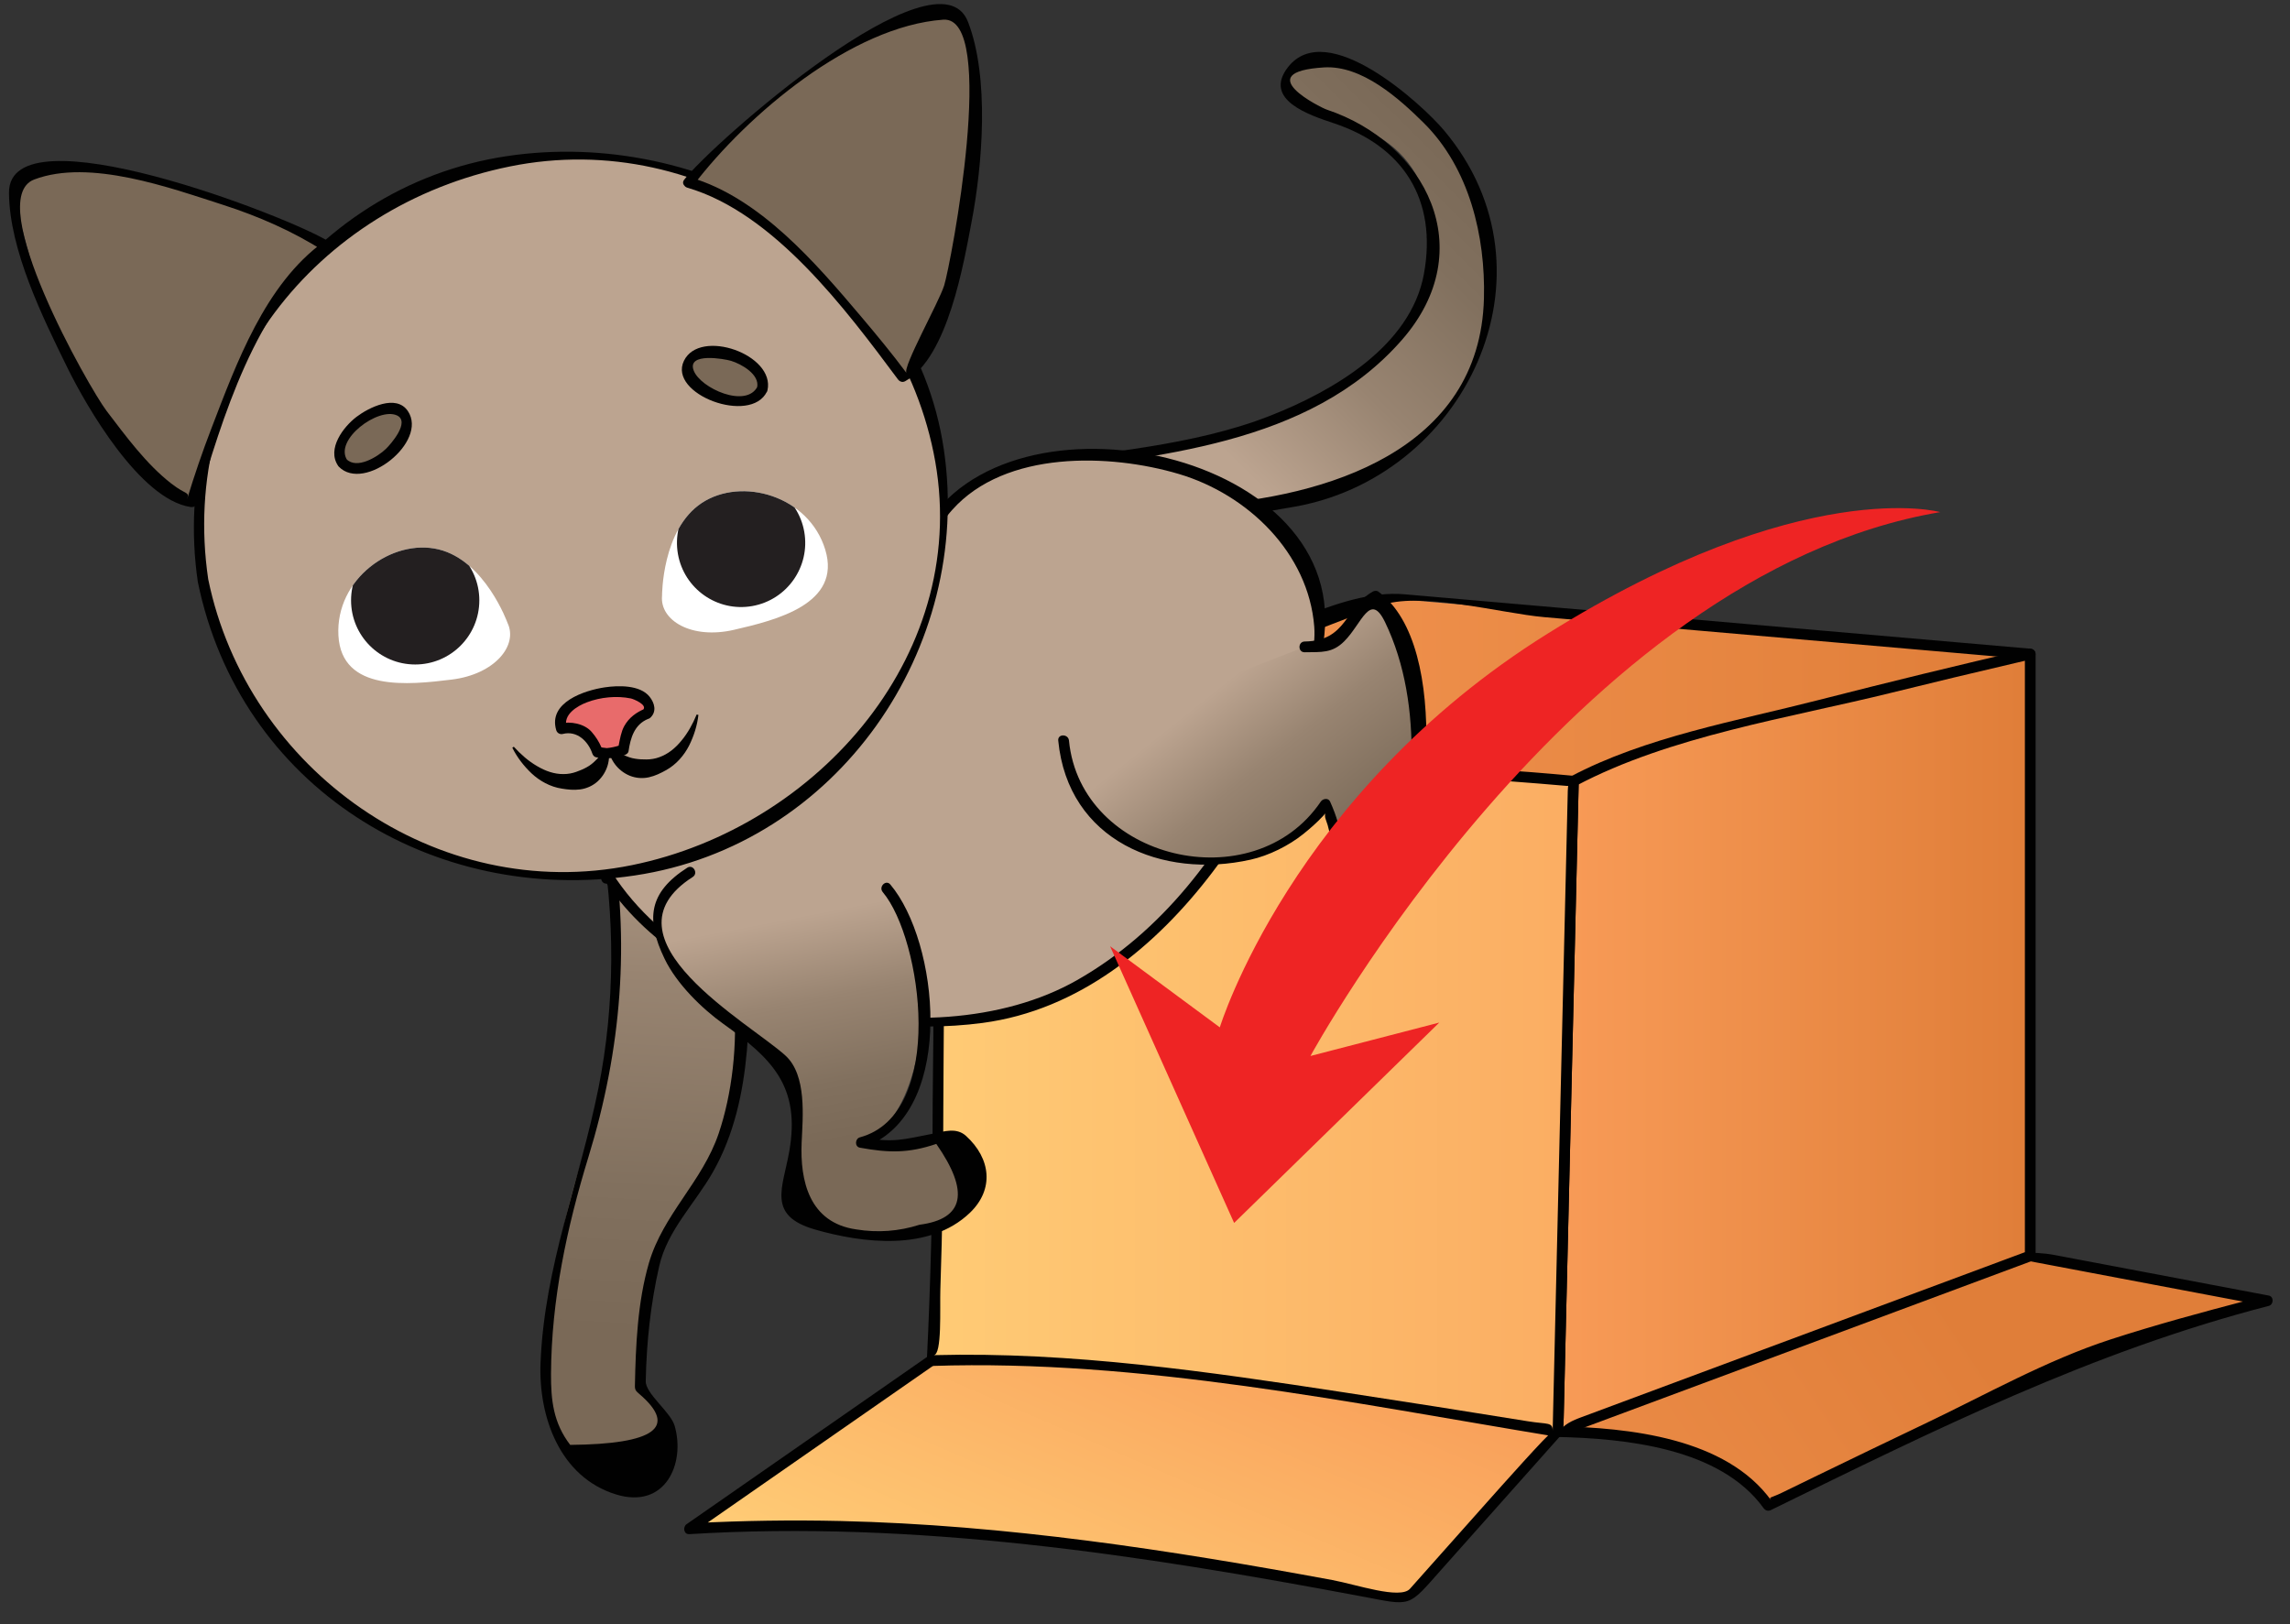
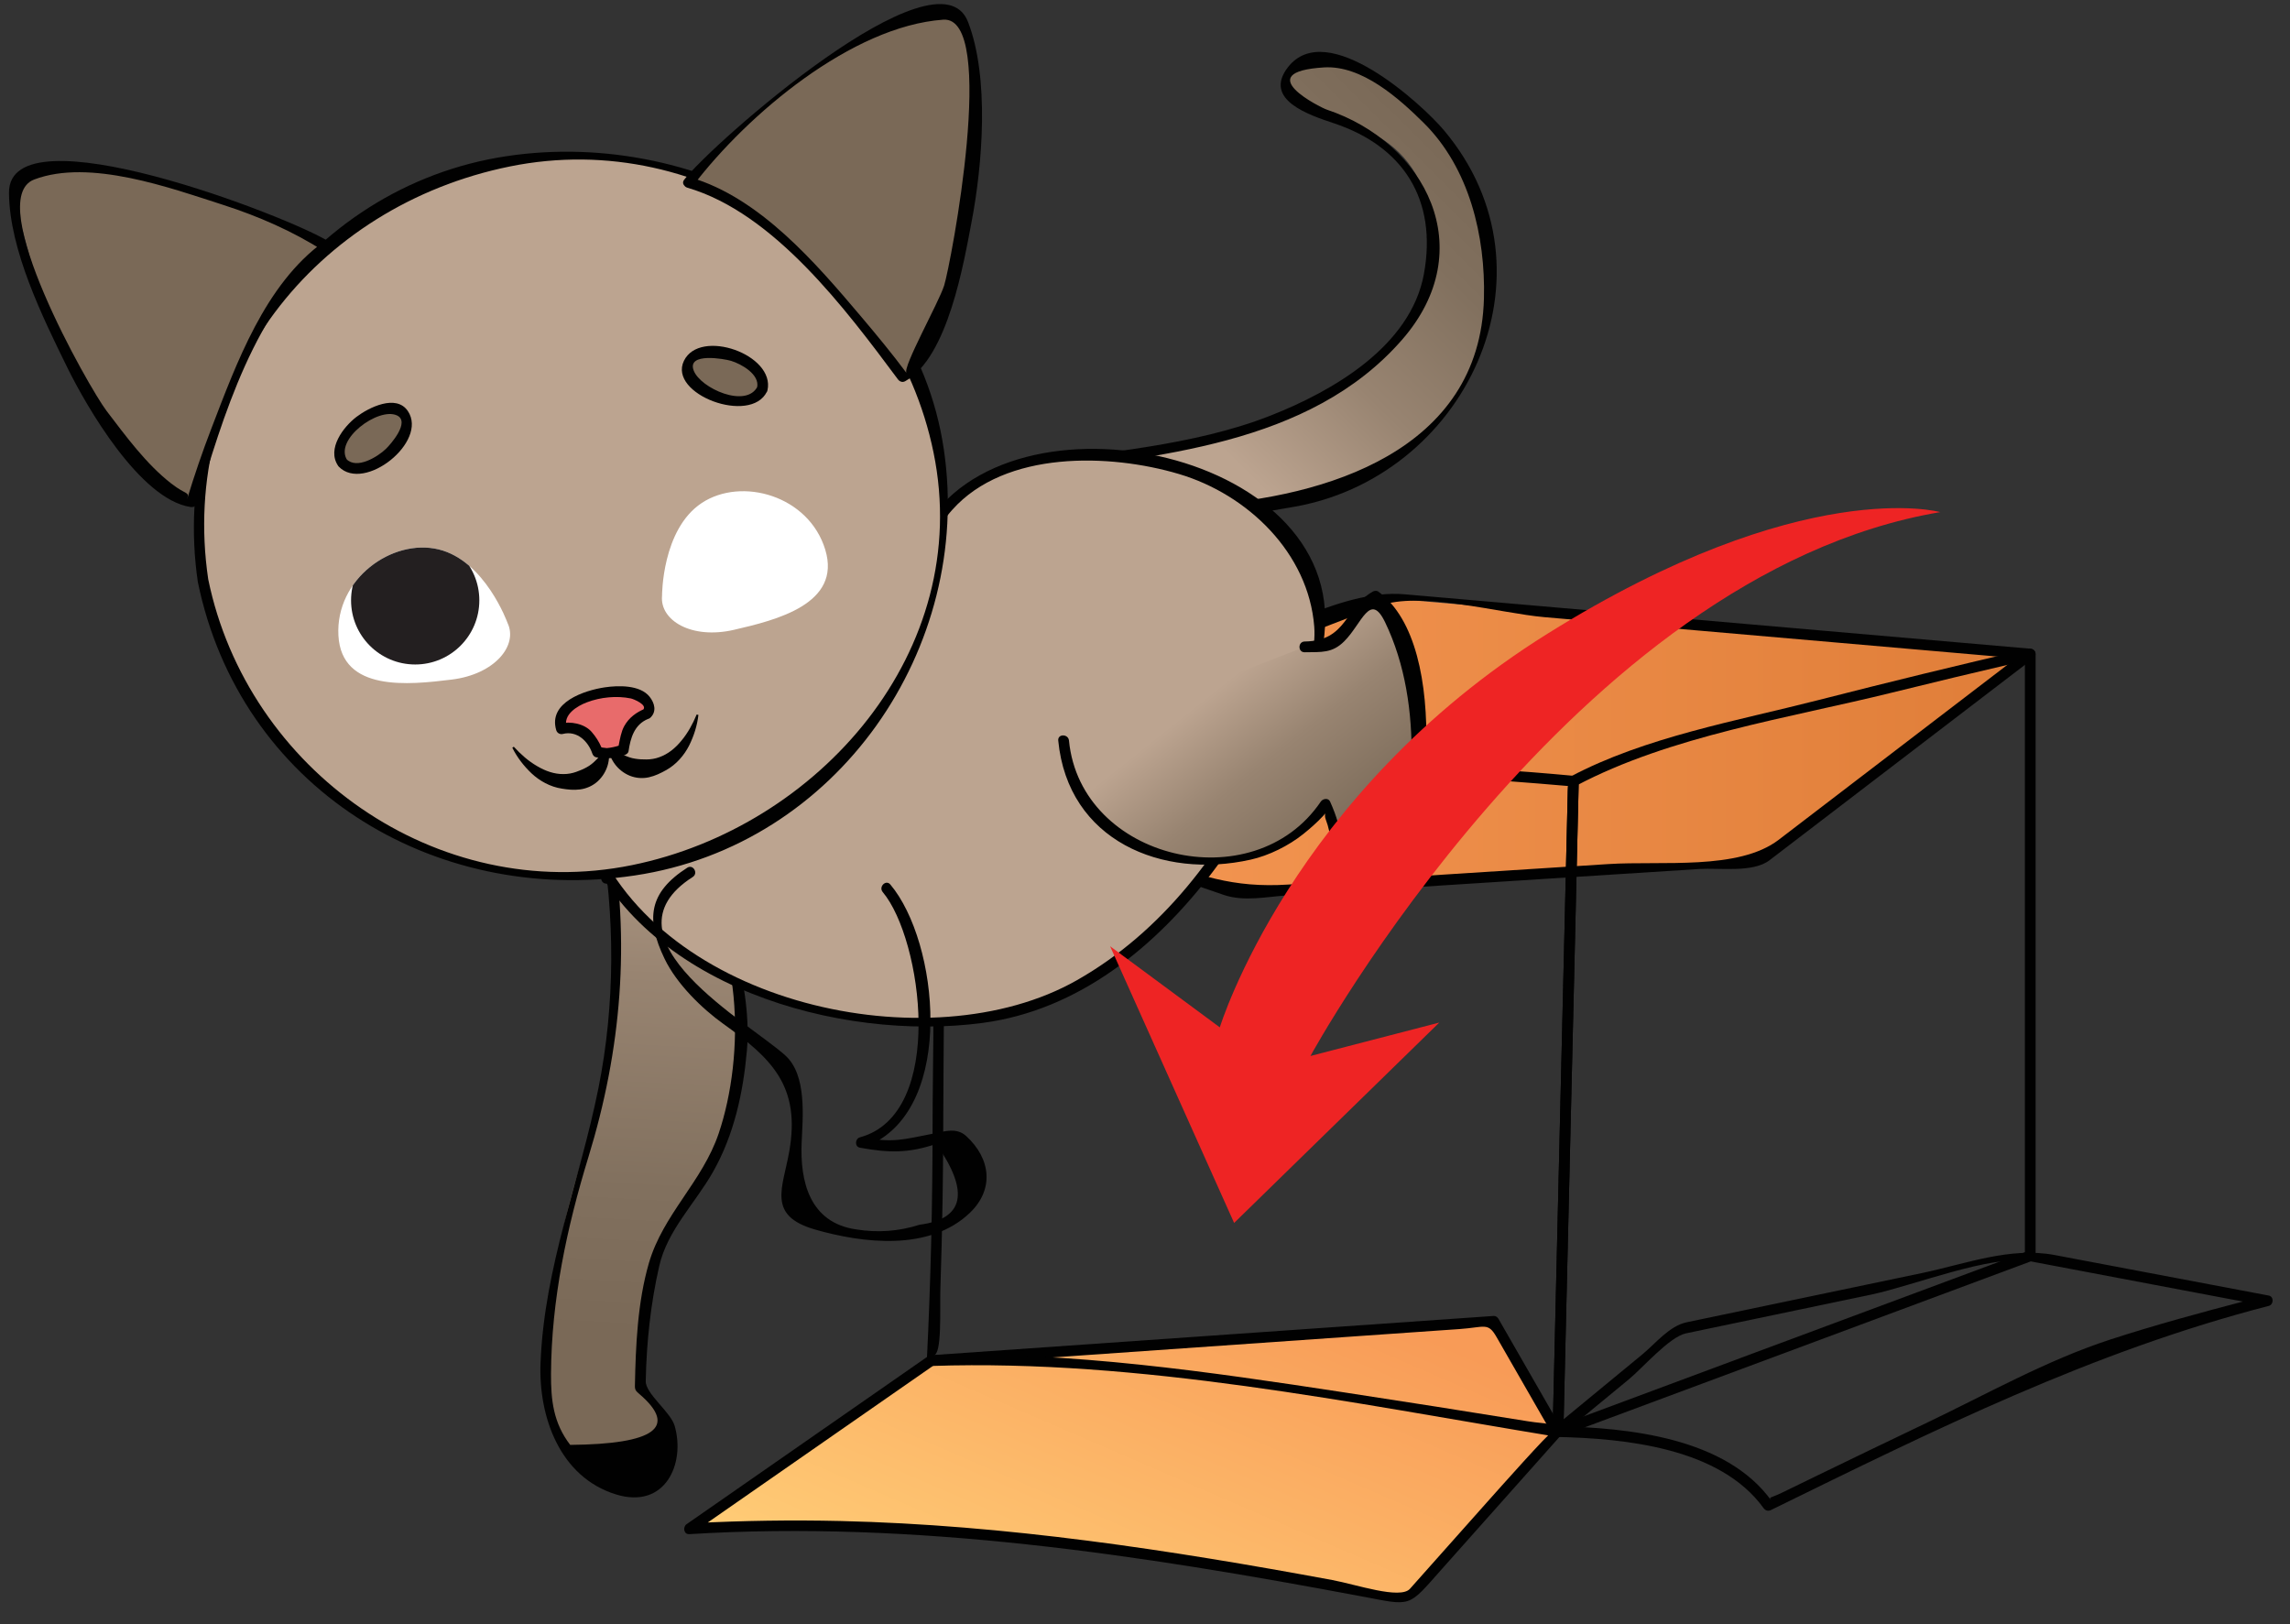
<svg xmlns="http://www.w3.org/2000/svg" xmlns:xlink="http://www.w3.org/1999/xlink" version="1.1" id="Layer_1" x="0px" y="0px" width="160px" height="113.47px" viewBox="0 0 160 113.47" enable-background="new 0 0 160 113.47" xml:space="preserve">
  <rect x="0" y="0" width="160" height="113.47" fill="#333333" stroke="none" />
  <g>
    <g>
      <g>
        <linearGradient id="SVGID_1_" gradientUnits="userSpaceOnUse" x1="85.639" y1="127" x2="138.147" y2="91.739">
          <stop offset="0" style="stop-color:#F89B57" />
          <stop offset="0.982" style="stop-color:#E07E39" />
        </linearGradient>
-         <path fill="url(#SVGID_1_)" d="M108.789,100.027c0,0,5.299,0.064,9.254,1.436c3.957,1.371,5.5,3.723,5.5,3.723     s20.521-10.057,24.008-11.23c3.488-1.176,10.865-3.07,10.865-3.07l-16.564-3.135l-24.344,5.094L108.789,100.027z" />
        <g>
          <path fill="#010101" d="M108.789,100.402c4.77,0.104,11.391,0.764,14.43,4.973c0.127,0.175,0.316,0.231,0.514,0.135      c11.418-5.593,22.432-11.077,34.783-14.264c0.346-0.089,0.373-0.652,0-0.723c-4.986-0.944-9.975-1.888-14.961-2.832      c-3.109-0.588-6.215,0.62-9.281,1.262c-5.477,1.146-10.955,2.293-16.434,3.438c-1.201,0.252-2.178,1.489-3.088,2.24      c-2.076,1.71-4.152,3.42-6.229,5.13c-0.373,0.309,0.162,0.836,0.531,0.531c1.582-1.304,3.162-2.606,4.744-3.909      c0.984-0.811,2.84-2.976,4.004-3.22c4.313-0.902,8.625-1.804,12.938-2.706c2.848-0.597,8.457-2.83,11.084-2.333      c4.512,0.854,9.025,1.708,13.537,2.563c0.781,0.147,1.563,0.295,2.346,0.443c0.932,0.177,0.547-0.593-0.598-0.293      c-3.238,0.847-6.473,1.722-9.658,2.756c-4.447,1.444-8.715,3.858-12.922,5.864c-2.586,1.233-5.166,2.48-7.742,3.73      c-0.764,0.37-1.525,0.741-2.285,1.112c-0.836,0.408-0.945,0.265-0.732,0.562c-3.188-4.413-9.984-5.101-14.98-5.21      C108.305,99.642,108.307,100.392,108.789,100.402z" />
        </g>
      </g>
      <g>
        <linearGradient id="SVGID_2_" gradientUnits="userSpaceOnUse" x1="72.74" y1="116.691" x2="85.487" y2="87.213">
          <stop offset="0" style="stop-color:#FFCC76" />
          <stop offset="1" style="stop-color:#F89B57" />
        </linearGradient>
        <path fill="url(#SVGID_2_)" d="M65.065,95.064l39.298-2.742l4.426,7.705l-10.461,11.754c0,0-12.877-2.613-25.483-4.18     c-12.607-1.566-24.68-0.783-24.68-0.783L65.065,95.064z" />
        <g>
          <path fill="#010101" d="M65.065,95.439c9.991-0.697,19.981-1.395,29.972-2.092c2.313-0.161,4.627-0.322,6.939-0.483      c1.777-0.124,1.982-0.493,2.586,0.557c1.279,2.229,2.559,4.456,3.838,6.684c-0.07-0.125-3.748,4.008-4.455,4.802      c-1.811,2.035-3.621,4.07-5.432,6.104c-0.682,0.766-3.777-0.307-5.426-0.611c-11.369-2.104-22.8-3.856-34.377-4.125      c-3.396-0.079-6.802-0.026-10.195,0.148c-0.219,0.012-0.378,0.87,0.61,0.183c1.123-0.781,2.247-1.563,3.37-2.344      c4.253-2.958,8.506-5.916,12.759-8.873c0.394-0.274,0.02-0.925-0.379-0.648c-5.633,3.918-11.267,7.836-16.9,11.754      c-0.282,0.196-0.212,0.724,0.189,0.699c15.793-0.972,31.465,1.435,46.942,4.343c3.602,0.677,3.209,0.822,5.637-1.906      c2.77-3.112,5.541-6.225,8.311-9.337c0.113-0.128,0.146-0.302,0.059-0.455c-1.475-2.568-2.951-5.137-4.426-7.705      c-0.063-0.108-0.195-0.194-0.324-0.186c-13.1,0.914-26.198,1.828-39.298,2.742C64.586,94.723,64.583,95.474,65.065,95.439z" />
        </g>
      </g>
      <g>
        <linearGradient id="SVGID_3_" gradientUnits="userSpaceOnUse" x1="63.523" y1="52.099" x2="141.852" y2="52.099">
          <stop offset="0" style="stop-color:#F89B57" />
          <stop offset="0.982" style="stop-color:#E07E39" />
        </linearGradient>
        <polygon fill="url(#SVGID_3_)" points="63.522,54.58 96.785,41.781 141.852,45.699 123.074,60.064 86.322,62.416    " />
        <g>
          <path fill="#010101" d="M63.622,54.941c10.915-4.2,21.829-8.399,32.743-12.599c2.807-1.08,8.484,0.514,11.52,0.778      c7.91,0.688,15.818,1.375,23.729,2.063c2.693,0.234,5.387,0.468,8.08,0.703c0.635,0.055,1.27,0.11,1.902,0.166      c-0.059-0.005,0.256-0.822-0.92,0.078c-5.467,4.182-10.934,8.365-16.4,12.547c-2.813,2.152-8.146,1.457-11.916,1.698      c-7.445,0.477-14.893,0.953-22.34,1.43c-3.943,0.252-6.203-0.646-10.063-1.973c-5.445-1.871-10.89-3.743-16.334-5.614      c-0.458-0.157-0.654,0.567-0.199,0.724c7.353,2.527,14.706,5.054,22.058,7.581c1.447,0.497,3.029,0.129,4.539,0.032      c4.893-0.313,9.787-0.626,14.68-0.939c4.678-0.3,9.357-0.599,14.035-0.898c1.377-0.088,3.732,0.281,4.898-0.611      c6.137-4.694,12.273-9.389,18.408-14.083c0.299-0.228,0.201-0.665-0.189-0.699c-14.576-1.267-29.154-2.535-43.732-3.802      c-4.555-0.396-10.262,3.294-14.396,4.885c-6.766,2.604-13.533,5.208-20.3,7.811C62.976,54.39,63.17,55.115,63.622,54.941z" />
        </g>
      </g>
      <g>
        <linearGradient id="SVGID_4_" gradientUnits="userSpaceOnUse" x1="108.856" y1="72.863" x2="141.852" y2="72.863">
          <stop offset="0" style="stop-color:#F89B57" />
          <stop offset="0.982" style="stop-color:#E07E39" />
        </linearGradient>
-         <path fill="url(#SVGID_4_)" d="M109.93,54.58l-1.074,45.448l32.996-12.277V45.699C141.852,45.699,114.49,51.967,109.93,54.58z" />
        <g>
          <path fill="#010101" d="M109.555,54.58c-0.357,15.149-0.715,30.298-1.074,45.448c-0.006,0.229,0.246,0.446,0.475,0.361      c11-4.092,21.998-8.185,32.996-12.277c0.158-0.059,0.275-0.184,0.275-0.361c0-14.018,0-28.034,0-42.051      c0-0.252-0.238-0.416-0.475-0.362c-4.938,1.134-9.859,2.339-14.768,3.594c-5.65,1.444-12.045,2.568-17.244,5.325      c-0.426,0.227-0.047,0.874,0.379,0.647c6.582-3.491,14.934-4.741,22.102-6.517c2.895-0.717,5.797-1.41,8.699-2.087      c1.217-0.283,0.557-0.1,0.557-0.479c0,0.713,0,1.427,0,2.14c0,13.02,0,26.041,0,39.061c0,0.827-0.02,0.478,0.139,0.419      c-0.631,0.234-1.262,0.469-1.891,0.704c-3.137,1.166-6.271,2.333-9.408,3.5c-6.662,2.479-13.324,4.957-19.986,7.437      c-1.697,0.632-1.107,1.262-1.076-0.023c0.059-2.49,0.117-4.979,0.176-7.47c0.186-7.811,0.369-15.621,0.555-23.433      c0.107-4.524,0.213-9.05,0.32-13.575C110.316,54.096,109.566,54.097,109.555,54.58z" />
        </g>
      </g>
      <g>
        <linearGradient id="SVGID_5_" gradientUnits="userSpaceOnUse" x1="63.523" y1="76.781" x2="137.274" y2="76.781">
          <stop offset="0" style="stop-color:#FFCC76" />
          <stop offset="1" style="stop-color:#F89B57" />
        </linearGradient>
-         <path fill="url(#SVGID_5_)" d="M63.522,54.58c0,0,13.412-1.045,24.409-1.045c11,0,21.998,1.045,21.998,1.045l-1.074,45.448     c0,0-19.045-3.135-27.896-4.18c-8.853-1.045-15.828-0.783-15.828-0.783S66.741,62.938,63.522,54.58z" />
        <g>
          <path fill="#010101" d="M63.522,54.955c10.034-0.771,20.11-1.204,30.173-0.959c5.271,0.128,10.543,0.46,15.797,0.919      c0.354,0.031,0.068-0.588,0.047,0.346c-0.023,0.988-0.047,1.977-0.07,2.965c-0.318,13.498-0.639,26.995-0.957,40.493      c-0.01,0.427-0.02,0.854-0.029,1.28c0.016-0.659-0.352-0.469-1.713-0.689c-4.275-0.693-8.553-1.365-12.834-2.018      c-9.504-1.448-19.057-2.857-28.699-2.606c0.593-0.015,0.422-3.287,0.465-4.58c0.142-4.234,0.207-8.47,0.207-12.706      c0-7.361,0.469-15.861-2.024-22.919c-0.16-0.453-0.885-0.258-0.724,0.199c2.583,7.313,1.998,16.192,1.998,23.832      c0,5.518-0.13,11.043-0.402,16.554c-0.01,0.199,0.178,0.382,0.375,0.375c14.58-0.478,29.292,2.594,43.624,4.949      c0.242,0.04,0.469-0.099,0.475-0.361c0.359-15.149,0.717-30.299,1.074-45.448c0.006-0.218-0.176-0.356-0.375-0.375      c-15.449-1.438-30.951-1.188-46.407,0C63.043,54.241,63.04,54.992,63.522,54.955z" />
        </g>
      </g>
    </g>
    <g>
      <g>
        <linearGradient id="SVGID_6_" gradientUnits="userSpaceOnUse" x1="104.209" y1="8.639" x2="84.009" y2="28.471" gradientTransform="matrix(1 -0.015 0.015 1 -1.421 2.554)">
          <stop offset="0.045" style="stop-color:#7A6957" />
          <stop offset="0.282" style="stop-color:#81705E" />
          <stop offset="0.632" style="stop-color:#988471" />
          <stop offset="0.982" style="stop-color:#BCA490" />
        </linearGradient>
        <path fill="url(#SVGID_6_)" d="M71.456,32.767c0,0,4.582-0.62,13.19-2.219c8.607-1.599,16.418-7.41,15.387-14.924     c-1.031-7.516-7.635-6.864-9.682-8.67c-2.047-1.807,1.768-4.619,7.34-0.478s7.711,12.005,5.602,18.282S94.631,34.99,87.107,35.47     c-7.522,0.481-7.522,0.481-7.522,0.481l-2.935-2.803L71.456,32.767z" />
        <g>
          <path fill="#010101" d="M71.556,33.129c9.176-1.263,19.925-1.963,26.407-9.393c5.51-6.313,1.656-13.773-5.279-16.083      c-0.385-0.128-5.42-2.622-0.176-2.943c2.648-0.162,5.246,2.174,6.963,3.874c3.195,3.165,4.32,7.924,4.211,12.26      c-0.273,10.664-11.074,13.899-19.742,14.454c-3.379,0.216-3.703,0.757-5.869-1.312c-1.916-1.829-3.96-1.399-6.615-1.594      c-0.483-0.035-0.479,0.715,0,0.75c1.046,0.077,4.37-0.263,5.092,0.426c0.738,0.706,1.946,2.471,2.938,2.744      c2.942,0.809,7.722-0.385,10.671-0.856c12.139-1.936,19.148-16.352,10.727-26.357c-1.527-1.813-8.176-7.92-10.9-4.398      c-1.758,2.273,1.498,3.34,3.215,3.912c4.82,1.606,7.236,5.303,6.291,10.515c-0.92,5.076-6.402,8.214-10.74,9.919      c-5.342,2.099-11.711,2.576-17.392,3.357C70.879,32.471,71.083,33.194,71.556,33.129z" />
        </g>
      </g>
      <g>
        <linearGradient id="SVGID_7_" gradientUnits="userSpaceOnUse" x1="44.386" y1="93.243" x2="47.43" y2="50.629" gradientTransform="matrix(1 -0.015 0.015 1 -1.421 2.554)">
          <stop offset="0.045" style="stop-color:#7A6957" />
          <stop offset="0.282" style="stop-color:#81705E" />
          <stop offset="0.632" style="stop-color:#988471" />
          <stop offset="0.982" style="stop-color:#BCA490" />
        </linearGradient>
        <path fill="url(#SVGID_7_)" d="M42.313,58.059c0,0,2.203,12.088-0.97,20.951s-3.256,15.66-3.217,18.23     c0.038,2.572,2.29,5.658,4.141,6.549c1.85,0.893,5.325-0.08,4.919-2.645s-2.452-4.188-2.452-4.188s0.047-9.184,2.396-11.791     c2.348-2.605,6.104-9.275,4.155-16.775c-1.949-7.5-3.983-8.387-3.983-8.387l-4.939,1.359" />
        <g>
          <path fill="#010101" d="M41.951,58.158c1.028,5.866,1.031,12.031-0.137,17.863c-1.311,6.546-3.771,12.407-4.047,19.187      c-0.154,3.775,1.339,8.002,5.277,9.212c3.437,1.056,4.857-2.156,4.093-4.795c-0.28-0.968-2.037-2.241-2.02-3.12      c0.053-2.707,0.341-5.409,0.944-8.049c0.571-2.503,2.509-4.374,3.752-6.566c1.476-2.6,2.11-5.534,2.372-8.479      c0.368-4.152-1.217-10.354-4.27-13.416c-1.14-1.143-4.377,0.656-5.652,1.008c-0.466,0.128-0.268,0.852,0.199,0.723      c1.326-0.364,4.276-1.848,5.174-0.948c4.392,4.403,4.391,13.039,2.583,18.403c-1.144,3.395-3.889,5.657-4.882,9.076      c-0.792,2.729-0.922,5.761-0.977,8.583c-0.006,0.298,0.099,0.375,0.324,0.572c2.686,2.311,1.071,3.492-4.844,3.545      c-1.187-1.544-1.35-3.147-1.341-4.964c0.024-5.158,1.105-10.229,2.611-15.139c2.317-7.554,2.936-15.06,1.564-22.895      C42.591,57.483,41.868,57.686,41.951,58.158L41.951,58.158z" />
        </g>
      </g>
      <g>
        <path fill="#BCA490" d="M41.055,58.467c0,0,4.588,11.869,22.234,12.889c17.647,1.021,24.742-15.616,28.285-24.301     s-8.539-18.238-20.603-14.383c-12.064,3.855-3.078,15.107-17.532,18.813c-14.451,3.707-8.43,1.229-8.43,1.229L41.055,58.467z" />
        <g>
          <path fill="#010101" d="M40.693,58.566c4.163,10.354,17.938,14.24,27.958,12.908c6.729-0.894,12.12-5.337,16.093-10.573      c3.367-4.441,7.529-11.393,7.832-17.117c0.684-12.958-23.853-17.265-28.553-5.699c-1.155,2.842-1.571,5.899-3.221,8.534      c-2.873,4.587-10.21,5.317-15.063,6.296c-1.534,0.309-2.227,0.86-0.659,0.172c-0.313-0.563-0.559-0.584-0.739-0.063      c-0.455,0.662-0.909,1.323-1.364,1.984c-0.749,1.089-1.498,2.179-2.247,3.268c-0.275,0.4,0.375,0.774,0.647,0.379      c1.318-1.918,2.637-3.836,3.955-5.753c0.176-0.256-0.12-0.678-0.423-0.551c-0.435,0.182-1.679,0.546-1.496,1.214      c0.365,1.327,7.816-1.138,8.354-1.271c5.238-1.293,9.269-3.188,11.203-8.458c1.068-2.911,1.41-5.8,3.563-8.213      c3.716-4.166,11.005-3.937,15.829-2.506c4.824,1.432,9.059,5.524,9.463,10.666c0.246,3.116-2.127,6.86-3.443,9.571      c-2.98,6.142-7.131,11.725-13.149,15.141c-10.311,5.852-29.07,1.682-33.817-10.129C41.238,57.924,40.513,58.117,40.693,58.566z" />
        </g>
      </g>
      <g>
        <g>
          <ellipse transform="matrix(-0.985 0.174 -0.174 -0.985 85.421 64.609)" fill="#BCA490" cx="39.885" cy="36.04" rx="26.096" ry="25.152" />
          <g>
            <path fill="#010101" d="M13.824,40.67c2.934,14.292,16.375,22.619,30.527,20.501c14.18-2.121,23.641-15.903,21.595-29.762       c-2.13-14.43-16.987-22.526-30.528-20.501C21.239,13.03,11.778,26.813,13.824,40.67c0.071,0.477,0.793,0.273,0.724-0.199       c-2.07-14.021,7.457-26.072,21.07-28.839c13.641-2.773,26.869,6.648,29.605,19.977c2.85,13.88-8.046,26.193-21.071,28.84       c-13.641,2.771-26.869-6.648-29.604-19.978C14.45,39.998,13.727,40.198,13.824,40.67z" />
          </g>
        </g>
        <g>
          <path fill="#7A6957" d="M22.808,17.216c0,0-5.62-3.699-14.145-4.963c-8.523-1.264-7.637,1.346-7.637,1.346      s1.638,9.29,6.104,15.313c4.466,6.024,6.278,6.151,6.278,6.151S17.724,20.465,22.808,17.216z" />
          <g>
            <path fill="#010101" d="M22.997,16.892c-2.671-1.714-22.418-9.36-22.369-3.418c0.033,4,2.352,8.696,4.072,12.201       c1.338,2.726,5.082,9.219,8.609,9.749c0.206,0.031,0.397-0.049,0.461-0.262c1.745-5.83,4.103-13.897,9.226-17.622       c0.387-0.281,0.013-0.933-0.379-0.647c-4.113,2.99-6.097,8.49-7.857,13.068c-0.625,1.624-1.188,3.275-1.694,4.938       c0.179-0.587,0-0.258-1.1-1.114c-1.758-1.366-3.186-3.328-4.512-5.064c-1.24-1.624-8.704-14.8-5.062-16.179       c3.873-1.467,9.505,0.586,13.229,1.784c2.407,0.774,4.857,1.84,6.997,3.214C23.027,17.802,23.402,17.152,22.997,16.892z" />
          </g>
        </g>
        <g>
          <path fill="#7A6957" d="M48.124,12.751c0,0,4.016-5.396,11.594-9.499c7.576-4.104,7.635-1.346,7.635-1.346      s1.639,9.288-0.499,16.476c-2.139,7.188-3.795,7.928-3.795,7.928S54.011,14.067,48.124,12.751z" />
          <g>
            <path fill="#010101" d="M48.448,12.941C52.229,7.987,59.522,1.83,65.903,1.375c3.839-0.274,0.523,17.115,0.064,18.574       c-0.374,1.19-2.923,5.718-2.632,6.11c-1.011-1.358-2.092-2.665-3.186-3.957c-3.154-3.728-7.061-8.29-11.927-9.712       c-0.465-0.136-0.663,0.588-0.199,0.724c6.058,1.771,11.065,8.492,14.71,13.386c0.124,0.167,0.319,0.242,0.513,0.134       c2.996-1.658,4.102-8.344,4.634-11.112c0.764-3.979,1.268-10.097-0.249-14C65.524-3.904,49.67,10.112,47.8,12.562       C47.507,12.947,48.159,13.32,48.448,12.941z" />
          </g>
        </g>
        <g>
          <ellipse transform="matrix(-0.777 0.629 -0.629 -0.777 65.581 38.046)" fill="#7A6957" cx="26.057" cy="30.629" rx="2.726" ry="1.522" />
          <g>
            <path fill="#010101" d="M23.673,32.609c1.788,1.82,6.25-1.755,4.826-3.884c-0.818-1.223-2.756-0.233-3.587,0.399       c-0.923,0.703-2.084,2.23-1.297,3.409c0.267,0.4,0.917,0.025,0.647-0.379c-0.954-1.428,2.176-3.726,3.47-3.129       c0.947,0.436-0.423,2.006-0.77,2.34c-0.572,0.55-2.03,1.455-2.758,0.714C23.864,31.733,23.334,32.264,23.673,32.609z" />
          </g>
        </g>
        <g>
          <defs>
            <path id="SVGID_8_" d="M35.46,43.524c0,0-1.564-4.353-4.815-5.137c-3.252-0.784-7.217,2.07-7,6.022       c0.22,3.952,4.903,3.445,7.919,3.074C34.576,47.112,36.213,45.09,35.46,43.524z" />
          </defs>
          <use xlink:href="#SVGID_8_" overflow="visible" fill="#FFFFFF" />
          <clipPath id="SVGID_9_">
            <use xlink:href="#SVGID_8_" overflow="visible" />
          </clipPath>
          <g clip-path="url(#SVGID_9_)">
            <circle fill="#231F20" cx="29.009" cy="41.948" r="4.481" />
          </g>
        </g>
        <g>
          <ellipse transform="matrix(0.946 0.326 -0.326 0.946 11.325 -15.073)" fill="#7A6957" cx="50.684" cy="26.289" rx="2.724" ry="1.52" />
          <g>
            <path fill="#010101" d="M52.936,26.986c-0.771,1.589-4.008,0.142-4.472-1.105c-0.476-1.281,2.166-0.804,2.614-0.668       c0.704,0.213,2.026,0.945,1.82,1.863c-0.105,0.471,0.618,0.671,0.724,0.199c0.562-2.504-4.726-4.365-5.837-2.063       c-1.127,2.334,4.662,4.493,5.799,2.153C53.794,26.932,53.147,26.551,52.936,26.986z" />
          </g>
        </g>
        <g>
          <defs>
            <path id="SVGID_10_" d="M46.257,41.621c0,0-0.018-4.625,2.768-6.473c2.789-1.849,7.492-0.523,8.637,3.266       c1.147,3.787-3.429,4.914-6.388,5.595C48.313,44.69,46.085,43.349,46.257,41.621z" />
          </defs>
          <use xlink:href="#SVGID_10_" overflow="visible" fill="#FFFFFF" />
          <clipPath id="SVGID_11_">
            <use xlink:href="#SVGID_10_" overflow="visible" />
          </clipPath>
          <g clip-path="url(#SVGID_11_)">
-             <path fill="#231F20" d="M56.193,37.156c0.427,2.437-1.199,4.76-3.635,5.191c-2.438,0.429-4.761-1.199-5.191-3.635       c-0.428-2.437,1.199-4.76,3.635-5.191C53.439,33.092,55.765,34.719,56.193,37.156z" />
-           </g>
+             </g>
        </g>
        <g>
          <path fill="#010101" d="M48.675,49.924c-0.274,0.664-0.621,1.297-1.063,1.825c-0.438,0.537-0.945,0.944-1.543,1.156      c-0.297,0.112-0.612,0.157-0.894,0.159c-0.287,0.003-0.541-0.01-0.804-0.054c-0.532-0.073-1.09-0.389-1.761-0.811l-0.107,0.068      c0.101,0.79,0.626,1.571,1.495,1.933c0.428,0.176,0.914,0.207,1.346,0.109c0.434-0.099,0.813-0.285,1.17-0.484      c0.729-0.394,1.286-1.05,1.632-1.727c0.341-0.691,0.568-1.408,0.652-2.146L48.675,49.924z" />
        </g>
        <g>
          <path fill="#010101" d="M35.899,52.175c0.484,0.531,1.028,1.009,1.625,1.353c0.593,0.353,1.209,0.564,1.842,0.558      c0.316,0.004,0.63-0.06,0.896-0.155c0.271-0.095,0.504-0.195,0.738-0.325c0.474-0.251,0.891-0.739,1.376-1.364l0.122,0.027      c0.179,0.775-0.049,1.689-0.74,2.326c-0.344,0.313-0.79,0.508-1.229,0.563c-0.441,0.058-0.862,0.012-1.264-0.054      c-0.819-0.12-1.57-0.546-2.124-1.065c-0.558-0.531-1.015-1.128-1.346-1.794L35.899,52.175z" />
        </g>
        <g>
          <path fill="#E86B6B" d="M45.187,49.871c0,0-0.973,0.37-1.251,1.059c-0.278,0.687-0.381,1.463-0.381,1.463      s-0.928,0.324-1.367,0.242c-0.44-0.083-0.44-0.083-0.44-0.083s-0.358-1.133-1.137-1.475c-0.779-0.343-1.384-0.155-1.384-0.155      s-0.614-1.895,2.72-2.472C45.151,47.897,45.703,49.463,45.187,49.871z" />
          <g>
            <path fill="#010101" d="M45.087,49.509c-0.625,0.255-1.147,0.634-1.475,1.231c-0.215,0.392-0.295,0.892-0.382,1.326       c-0.08,0.399,0.38-0.083,0.031,0.027c-0.281,0.089-0.565,0.15-0.859,0.179c-0.181-0.017-0.36-0.043-0.538-0.079       c0.234,0.044,0.302,0.371,0.154,0.022c-0.173-0.406-0.396-0.749-0.684-1.08c-0.503-0.577-1.491-0.757-2.206-0.575       c0.154,0.087,0.308,0.175,0.461,0.262c-0.268-0.895,0.738-1.492,1.42-1.751c0.944-0.359,2.082-0.474,3.072-0.268       c0.189,0.04,1.2,0.453,0.841,0.802c-0.347,0.338,0.184,0.868,0.53,0.53c0.444-0.432,0.281-1.016-0.063-1.45       c-0.669-0.846-2.217-0.796-3.14-0.658c-1.395,0.209-3.969,1.036-3.385,2.993c0.06,0.199,0.26,0.313,0.461,0.262       c0.986-0.251,1.767,0.505,2.059,1.367c0.04,0.118,0.131,0.237,0.262,0.262c0.72,0.136,1.308,0.076,2.007-0.159       c0.114-0.039,0.243-0.132,0.262-0.262c0.138-0.942,0.413-1.87,1.37-2.26C45.728,50.053,45.535,49.327,45.087,49.509z" />
          </g>
        </g>
      </g>
      <g>
        <linearGradient id="SVGID_12_" gradientUnits="userSpaceOnUse" x1="58.871" y1="78.827" x2="55.902" y2="62.073" gradientTransform="matrix(1 -0.015 0.015 1 -1.421 2.554)">
          <stop offset="0.045" style="stop-color:#7A6957" />
          <stop offset="0.282" style="stop-color:#81705E" />
          <stop offset="0.632" style="stop-color:#988471" />
          <stop offset="0.982" style="stop-color:#BCA490" />
        </linearGradient>
-         <path fill="url(#SVGID_12_)" d="M48.211,60.951c-1.958,1.045-3.327,2.834-1.451,5.855c3.952,6.369,8.532,5.566,8.774,9.42     c0.241,3.854,0.238,3.668-0.642,6.254c-0.878,2.584,2.067,3.09,4.832,3.783c2.767,0.693,8.25-1.041,8.771-3.07     c0.52-2.027-0.987-4.578-3.177-3.627c-2.188,0.953-3.298,0.602-4.218,0.432c-0.922-0.168-0.922-0.168-0.922-0.168     s3.661-0.791,4.275-8.881c0.301-3.975-0.624-6.955-2.512-8.881" />
        <g>
          <path fill="#010101" d="M48.021,60.627c-2.691,1.722-2.926,3.589-1.585,6.369c0.837,1.737,2.58,3.455,4.112,4.551      c3.366,2.406,5.404,4.332,4.594,8.92c-0.452,2.557-1.572,4.473,1.806,5.443c3.32,0.955,7.987,1.539,10.814-1.166      c1.714-1.641,1.471-3.795-0.267-5.376c-0.672-0.611-1.536-0.309-2.277-0.163c-2.134,0.418-2.811,0.651-4.825,0.284      c0.681,0.124-0.565,0.934,0.413,0.491c5.963-2.693,4.778-14.167,1.401-18.178c-0.312-0.37-0.84,0.163-0.53,0.531      c2.749,3.264,4.456,15.499-1.598,17.135c-0.34,0.092-0.377,0.654,0,0.723c1.993,0.363,3.384,0.4,5.339-0.264      c2.341,3.357,1.952,5.239-1.168,5.647c-1.452,0.463-2.927,0.571-4.425,0.327c-3.293-0.469-3.932-3.41-3.815-6.073      c0.077-1.761,0.375-4.693-1.127-6.069c-2.457-2.251-13.2-8.189-6.481-12.484C48.806,61.016,48.431,60.366,48.021,60.627      L48.021,60.627z" />
        </g>
      </g>
      <g>
        <linearGradient id="SVGID_13_" gradientUnits="userSpaceOnUse" x1="96.534" y1="60.33" x2="85.792" y2="46.42" gradientTransform="matrix(1 -0.015 0.015 1 -1.421 2.554)">
          <stop offset="0.045" style="stop-color:#7A6957" />
          <stop offset="0.282" style="stop-color:#81705E" />
          <stop offset="0.632" style="stop-color:#988471" />
          <stop offset="0.982" style="stop-color:#BCA490" />
        </linearGradient>
        <path fill="url(#SVGID_13_)" d="M91.156,45.2c2.939,0.14,2.012-0.581,3.643-2.074s0.873-2.953,2.963,1.608     c2.088,4.561,0.975,15.963-0.986,19.85c-1.963,3.887-5.824,3.578-5.824,3.578s-2.008,0.766-2.037-1.072     c-0.027-1.836,0.883-2.4,0.883-2.4s0,0,0.537-0.926c0.537-0.928,0.725-0.746,2.352-2.424s-0.078-5.142-0.078-5.142     s-3.049,4.822-10.961,3.839c-0.127-0.018-0.252-0.035-0.373-0.055c0,0-6.871-2.314-6.961-8.237" />
        <g>
          <path fill="#010101" d="M91.156,45.575c1.197-0.017,1.93,0.067,2.768-0.769c1.229-1.224,1.805-3.504,2.854-1.323      c2.801,5.819,2.035,13.414,0.256,19.446c-0.807,2.735-3.145,4.972-6.082,4.857c-2.457-0.096-0.861-2.855-0.293-3.834      c1.908-3.291,4.215-3.622,2.273-7.945c-0.125-0.277-0.506-0.209-0.648,0c-4.701,6.947-16.785,4.078-17.596-4.263      c-0.046-0.477-0.797-0.481-0.75,0c0.681,7.007,7.266,9.703,13.441,8.322c1.283-0.287,2.654-0.97,3.672-1.784      c0.496-0.398,0.949-0.797,1.385-1.261c0.752-0.801-0.063-0.439,0.193,0.235c1.654,4.379-3.574,5.141-3.963,8.683      c-0.656,5.959,7.525,0.87,8.752-1.882c2.193-4.92,4.143-18.851-1.119-22.723c-0.107-0.078-0.271-0.061-0.379,0      c-1.975,1.112-1.783,3.448-4.764,3.489C90.674,44.832,90.672,45.582,91.156,45.575L91.156,45.575z" />
        </g>
      </g>
    </g>
    <path fill="#EE2424" d="M135.561,35.782c0,0-9.553-2.668-27.443,8.499S85.227,71.783,85.227,71.783l-7.666-5.668l8.666,19.334   l14.334-14l-9,2.334C91.561,73.783,109.893,40.116,135.561,35.782z" />
  </g>
  <g>
</g>
  <g>
</g>
  <g>
</g>
  <g>
</g>
  <g>
</g>
  <g>
</g>
</svg>